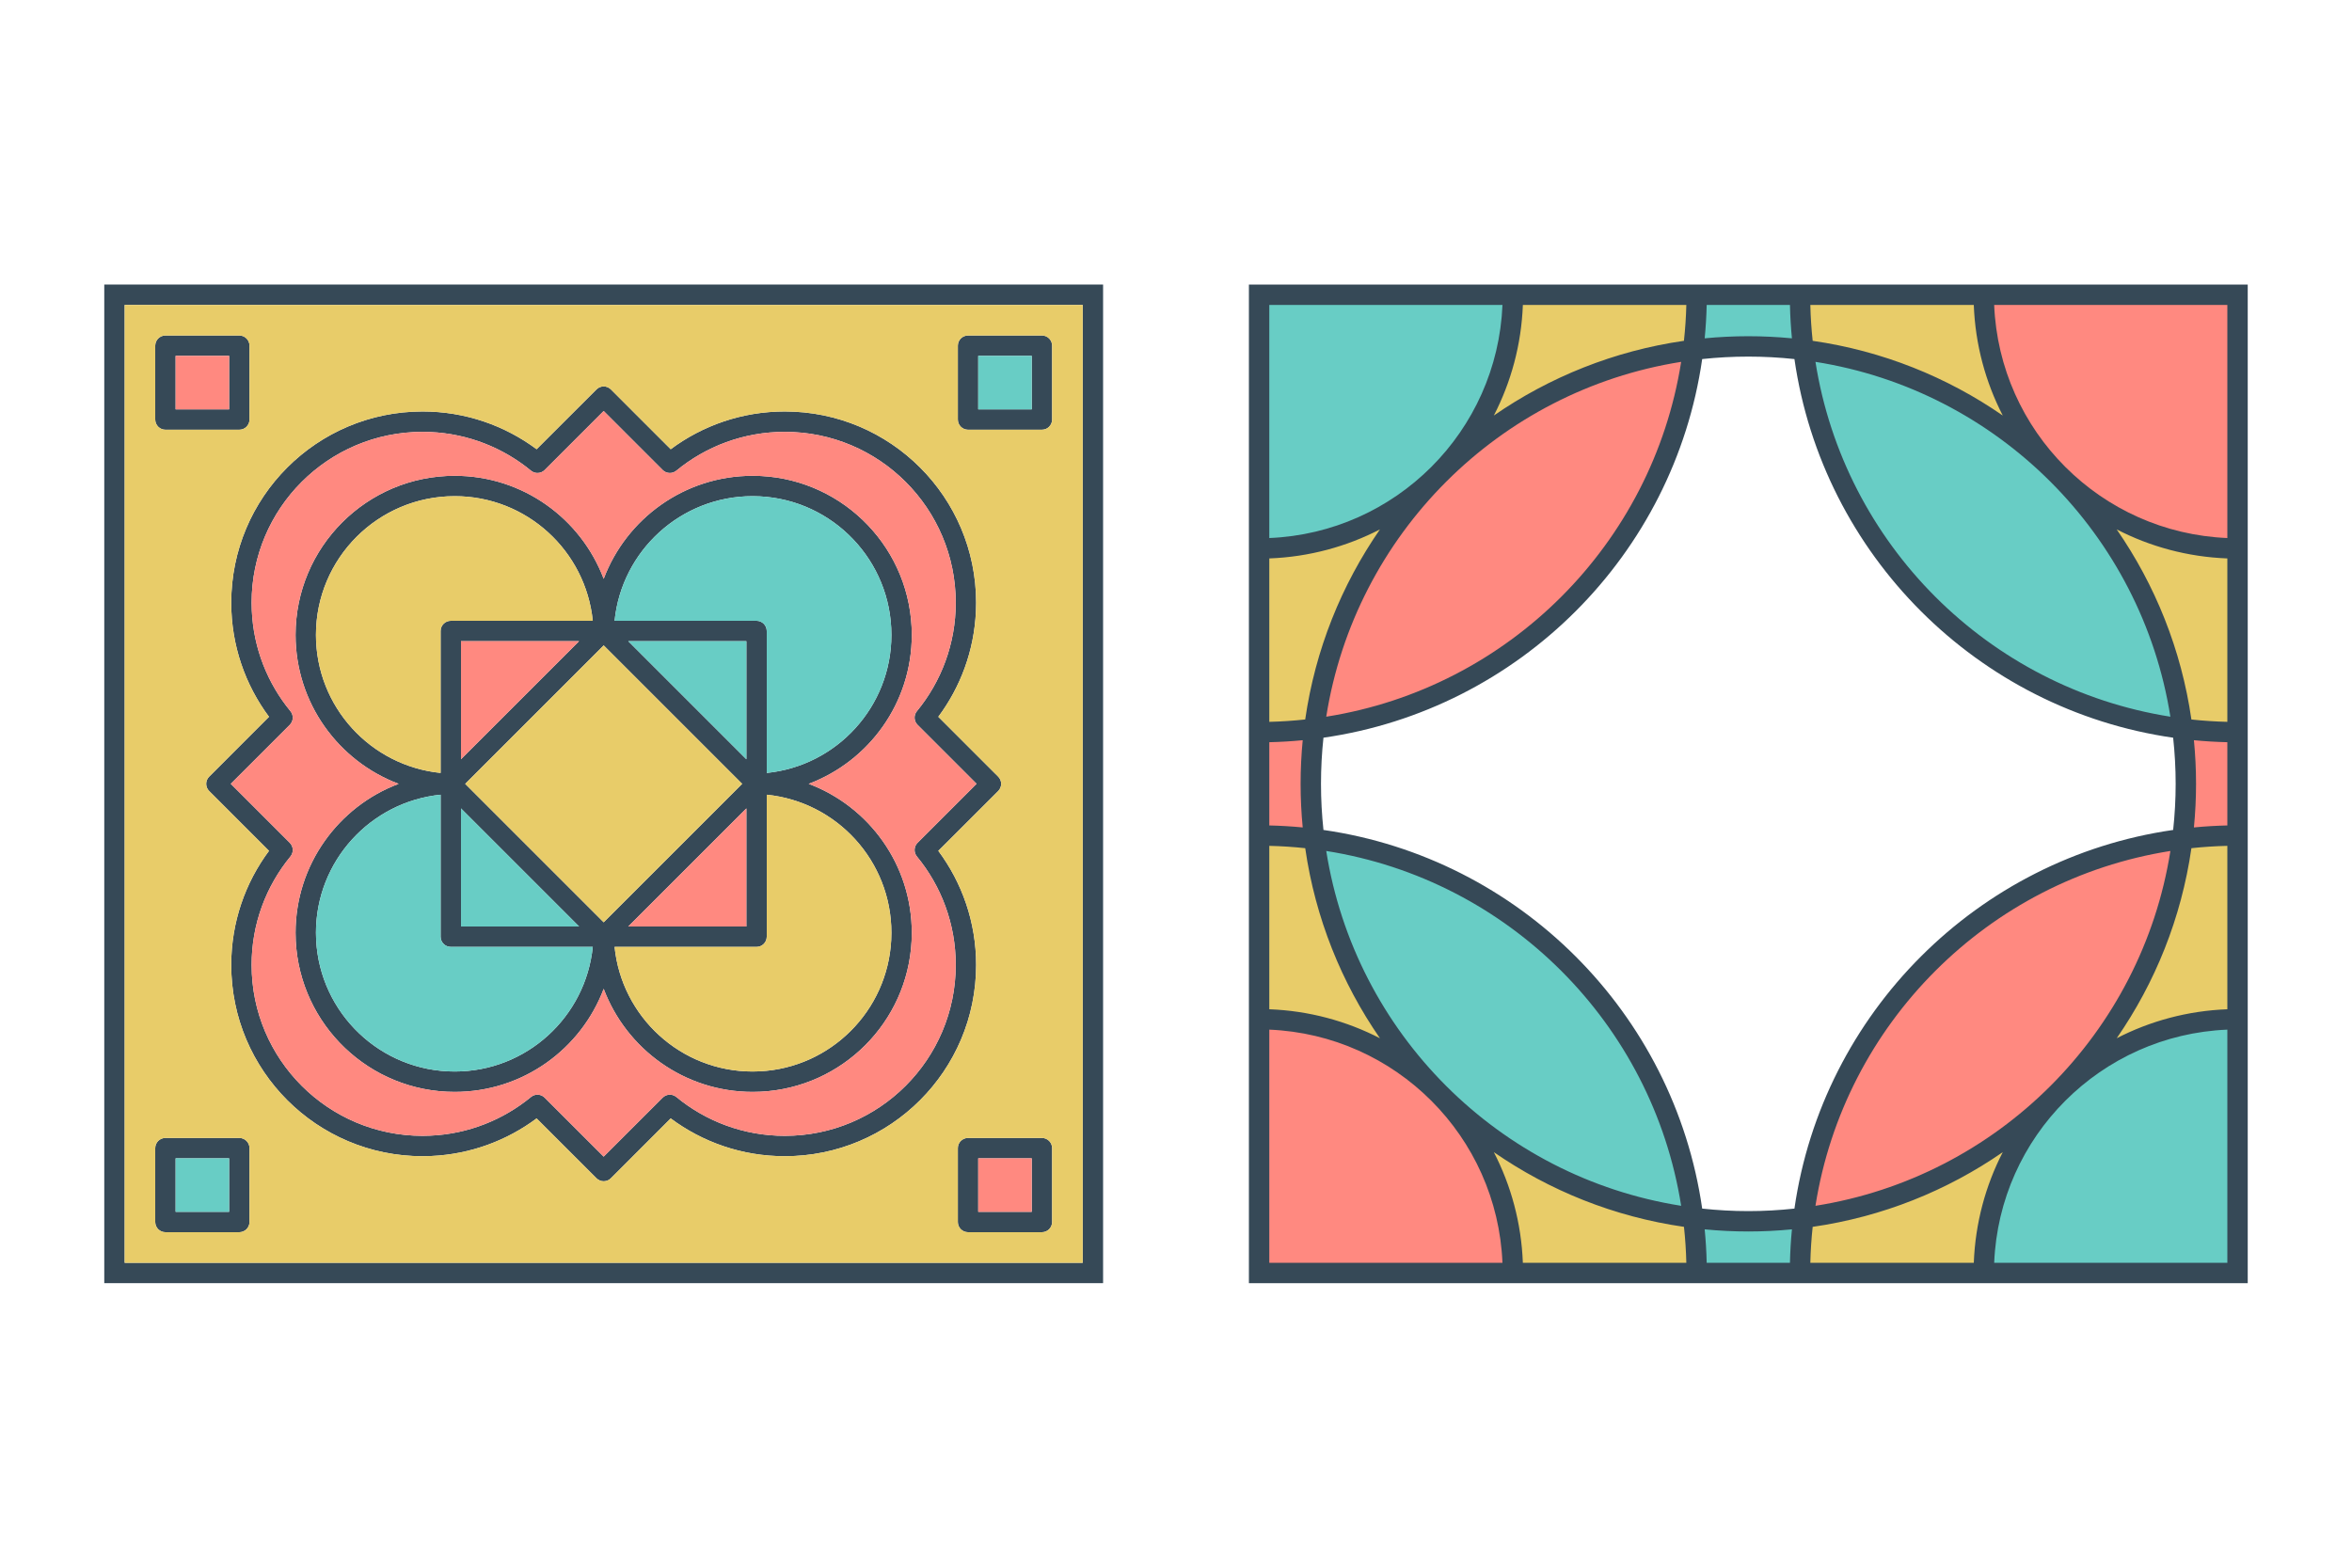
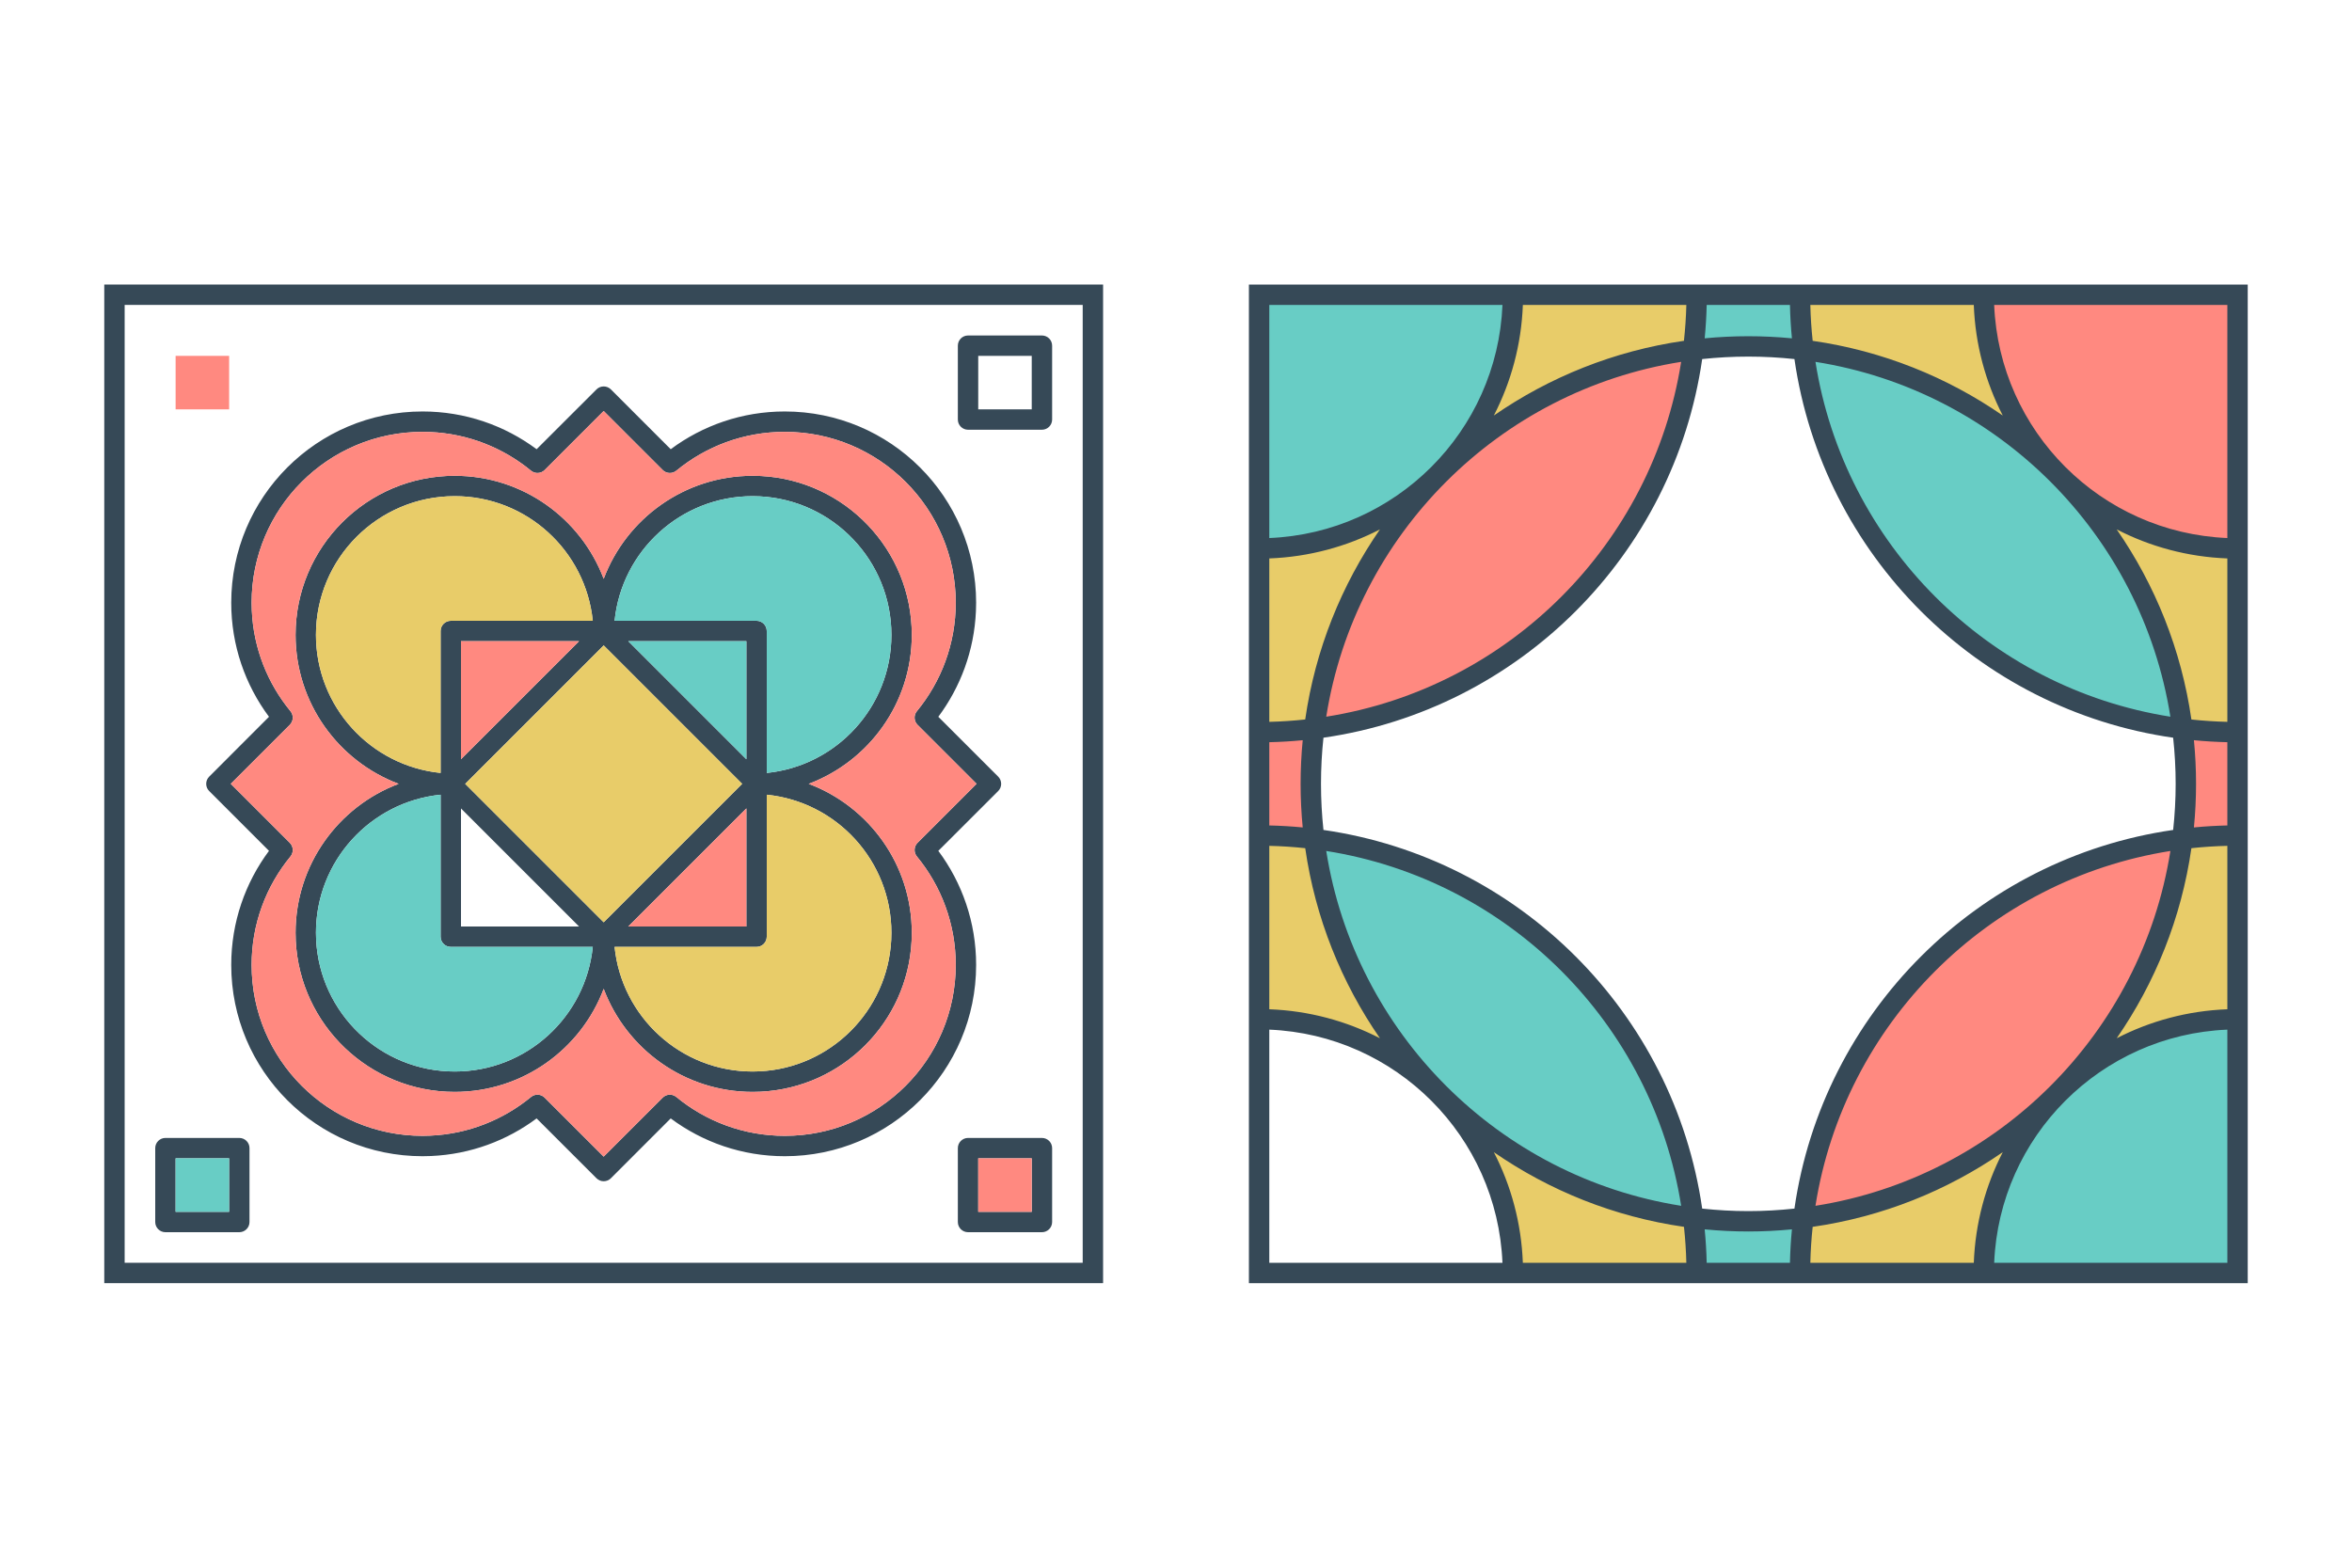
<svg xmlns="http://www.w3.org/2000/svg" width="150" height="100" viewBox="0 0 150 100" fill="none">
  <path fill-rule="evenodd" clip-rule="evenodd" d="M15.262 72.587C15.621 72.587 15.912 72.879 15.912 73.237V77.95C15.912 78.309 15.621 78.6 15.262 78.6H10.55C10.191 78.6 9.9 78.309 9.9 77.95V73.237C9.9 72.879 10.191 72.587 10.55 72.587H15.262ZM11.2 77.3H14.612V73.887H11.2V77.3Z" fill="#364957" />
  <path fill-rule="evenodd" clip-rule="evenodd" d="M66.45 72.587C66.809 72.587 67.1 72.879 67.1 73.237V77.95C67.1 78.309 66.809 78.6 66.45 78.6H61.737C61.379 78.6 61.087 78.309 61.087 77.95V73.237C61.087 72.879 61.379 72.587 61.737 72.587H66.45ZM62.387 77.3H65.8V73.887H62.387V77.3Z" fill="#364957" />
  <path fill-rule="evenodd" clip-rule="evenodd" d="M48.522 30.363C53.884 30.635 58.15 35.07 58.15 40.5C58.15 44.846 55.417 48.553 51.576 50C55.417 51.447 58.15 55.153 58.15 59.5L58.137 60.022C57.874 65.212 53.712 69.374 48.522 69.637L48 69.65C43.653 69.65 39.947 66.917 38.5 63.076C37.053 66.917 33.346 69.65 29 69.65C23.57 69.65 19.135 65.384 18.863 60.022L18.85 59.5C18.85 55.154 21.582 51.447 25.422 50C21.582 48.553 18.85 44.846 18.85 40.5C18.85 34.895 23.395 30.35 29 30.35C33.346 30.35 37.053 33.083 38.5 36.922C39.947 33.083 43.654 30.35 48 30.35L48.522 30.363ZM28.1 50.694C23.635 51.145 20.15 54.916 20.15 59.5L20.162 59.956C20.399 64.631 24.265 68.35 29 68.35C33.583 68.35 37.353 64.865 37.804 60.4H28.75C28.391 60.4 28.1 60.109 28.1 59.75V50.694ZM48.9 59.75C48.9 60.109 48.609 60.4 48.25 60.4H39.196C39.647 64.865 43.416 68.35 48 68.35L48.456 68.338C52.98 68.109 56.608 64.48 56.838 59.956L56.85 59.5C56.85 54.916 53.365 51.145 48.9 50.694V59.75ZM40.068 59.1H47.6V51.568L40.068 59.1ZM29.4 59.1H36.931L29.4 51.569V59.1ZM29.669 50L38.5 58.831L47.331 50L38.5 41.169L29.669 50ZM29 31.65C24.113 31.65 20.15 35.613 20.15 40.5C20.15 45.083 23.635 48.853 28.1 49.304V40.25C28.1 39.891 28.391 39.6 28.75 39.6H37.804C37.353 35.135 33.583 31.65 29 31.65ZM48 31.65C43.416 31.65 39.647 35.135 39.196 39.6H48.25C48.609 39.6 48.9 39.891 48.9 40.25V49.304C53.364 48.853 56.85 45.083 56.85 40.5C56.849 35.766 53.131 31.899 48.456 31.662L48 31.65ZM47.6 48.431V40.9H40.069L47.6 48.431ZM29.4 48.429L36.929 40.9H29.4V48.429Z" fill="#364957" />
  <path fill-rule="evenodd" clip-rule="evenodd" d="M38.041 24.84C38.294 24.587 38.706 24.586 38.96 24.84L42.775 28.655C44.806 27.143 47.325 26.247 50.051 26.247C56.79 26.247 62.253 31.71 62.253 38.448L62.24 38.997C62.129 41.513 61.252 43.828 59.842 45.723L63.66 49.54C63.782 49.662 63.85 49.827 63.85 50C63.85 50.172 63.782 50.338 63.66 50.459L59.842 54.274C61.355 56.306 62.253 58.824 62.253 61.551C62.253 68.29 56.79 73.753 50.051 73.753C47.324 73.753 44.806 72.855 42.775 71.342L38.96 75.159C38.838 75.281 38.672 75.35 38.5 75.35C38.328 75.35 38.163 75.281 38.041 75.159L34.223 71.342C32.329 72.752 30.013 73.629 27.497 73.74L26.949 73.753C20.21 73.753 14.747 68.29 14.747 61.551C14.747 58.824 15.643 56.306 17.155 54.274L13.341 50.459C13.087 50.206 13.087 49.794 13.341 49.54L17.155 45.723C15.644 43.692 14.747 41.175 14.747 38.448C14.747 31.71 20.21 26.247 26.949 26.247C29.675 26.247 32.192 27.144 34.223 28.655L38.041 24.84ZM34.737 29.981C34.501 30.217 34.123 30.236 33.865 30.024C32.1 28.573 29.874 27.666 27.439 27.558L26.949 27.547C20.928 27.547 16.047 32.428 16.047 38.448L16.059 38.938C16.166 41.374 17.074 43.6 18.524 45.365C18.736 45.623 18.717 46.001 18.481 46.237L14.718 49.998L18.481 53.761C18.717 53.998 18.736 54.375 18.524 54.634C16.977 56.516 16.047 58.924 16.047 61.551C16.047 67.572 20.928 72.453 26.949 72.453L27.439 72.441C29.874 72.333 32.1 71.425 33.865 69.975L33.967 69.906C34.215 69.77 34.53 69.811 34.737 70.018L38.499 73.779L42.262 70.018L42.357 69.939C42.591 69.78 42.908 69.79 43.134 69.976C45.016 71.524 47.424 72.453 50.051 72.453C56.072 72.453 60.953 67.572 60.953 61.551C60.953 58.924 60.024 56.516 58.476 54.634C58.264 54.375 58.282 53.998 58.518 53.761L62.28 49.998L58.518 46.237C58.282 46.001 58.263 45.623 58.475 45.365C60.022 43.482 60.953 41.075 60.953 38.448C60.953 32.428 56.072 27.547 50.051 27.547C47.424 27.547 45.016 28.476 43.134 30.024C42.876 30.236 42.498 30.217 42.262 29.981L38.499 26.218L34.737 29.981Z" fill="#364957" />
-   <path fill-rule="evenodd" clip-rule="evenodd" d="M15.262 21.4C15.621 21.4 15.912 21.691 15.912 22.05V26.762C15.912 27.121 15.621 27.412 15.262 27.412H10.55C10.191 27.412 9.9 27.121 9.9 26.762V22.05C9.9 21.691 10.191 21.4 10.55 21.4H15.262ZM11.2 26.112H14.612V22.7H11.2V26.112Z" fill="#364957" />
  <path fill-rule="evenodd" clip-rule="evenodd" d="M66.45 21.4C66.809 21.4 67.1 21.691 67.1 22.05V26.762C67.1 27.121 66.809 27.412 66.45 27.412H61.737C61.379 27.412 61.087 27.121 61.087 26.762V22.05C61.087 21.691 61.379 21.4 61.737 21.4H66.45ZM62.387 26.112H65.8V22.7H62.387V26.112Z" fill="#364957" />
  <path fill-rule="evenodd" clip-rule="evenodd" d="M70.35 81.85H6.65V18.15H70.35V81.85ZM7.95 80.55H69.05V19.45H7.95V80.55Z" fill="#364957" />
  <path d="M14.613 26.113H11.2V22.7H14.613V26.113Z" fill="#FF8980" />
  <path fill-rule="evenodd" clip-rule="evenodd" d="M14.613 77.3H11.2V73.887H14.613V77.3Z" fill="#68CDC5" />
  <path fill-rule="evenodd" clip-rule="evenodd" d="M65.8 77.3H62.388V73.887H65.8V77.3Z" fill="#FF8980" />
-   <path fill-rule="evenodd" clip-rule="evenodd" d="M65.8 26.113H62.388V22.7H65.8V26.113Z" fill="#68CDC5" />
-   <path fill-rule="evenodd" clip-rule="evenodd" d="M69.05 19.45V80.55H7.95V19.45H69.05ZM15.262 72.587C15.621 72.587 15.912 72.878 15.912 73.237V77.95C15.912 78.309 15.621 78.6 15.262 78.6H10.55C10.191 78.6 9.9 78.309 9.9 77.95V73.237C9.9 72.878 10.191 72.587 10.55 72.587H15.262ZM66.45 72.587C66.809 72.587 67.1 72.878 67.1 73.237V77.95C67.1 78.309 66.809 78.6 66.45 78.6H61.737C61.379 78.6 61.087 78.309 61.087 77.95V73.237C61.087 72.878 61.379 72.587 61.737 72.587H66.45ZM38.04 24.84C38.294 24.586 38.706 24.586 38.959 24.84L42.775 28.655C44.806 27.143 47.325 26.247 50.051 26.247C56.79 26.247 62.253 31.709 62.253 38.448L62.24 38.997C62.129 41.512 61.252 43.828 59.842 45.723L63.66 49.54C63.781 49.662 63.85 49.827 63.85 50C63.85 50.172 63.781 50.337 63.66 50.459L59.842 54.274C61.355 56.306 62.253 58.824 62.253 61.551C62.253 68.29 56.79 73.753 50.051 73.753C47.324 73.753 44.806 72.855 42.775 71.342L38.959 75.159C38.838 75.281 38.672 75.35 38.5 75.35C38.328 75.35 38.162 75.281 38.04 75.159L34.223 71.342C32.329 72.752 30.013 73.628 27.497 73.74L26.948 73.753C20.21 73.753 14.747 68.29 14.747 61.551C14.747 58.824 15.643 56.306 17.155 54.274L13.34 50.459C13.087 50.206 13.087 49.794 13.34 49.54L17.155 45.723C15.644 43.691 14.747 41.175 14.747 38.448C14.747 31.709 20.21 26.247 26.948 26.247C29.675 26.247 32.192 27.144 34.223 28.655L38.04 24.84ZM15.262 21.4C15.621 21.4 15.912 21.691 15.912 22.05V26.762C15.912 27.121 15.621 27.412 15.262 27.412H10.55C10.191 27.412 9.9 27.121 9.9 26.762V22.05C9.9 21.691 10.191 21.4 10.55 21.4H15.262ZM66.45 21.4C66.809 21.4 67.1 21.691 67.1 22.05V26.762C67.1 27.121 66.809 27.412 66.45 27.412H61.737C61.379 27.412 61.087 27.121 61.087 26.762V22.05C61.087 21.691 61.379 21.4 61.737 21.4H66.45Z" fill="#E8CC69" />
  <path fill-rule="evenodd" clip-rule="evenodd" d="M33.865 30.024C34.123 30.236 34.501 30.217 34.737 29.981L38.499 26.218L42.262 29.981C42.498 30.217 42.875 30.236 43.134 30.024C45.016 28.476 47.424 27.547 50.051 27.547C56.072 27.547 60.953 32.428 60.953 38.449C60.953 41.075 60.022 43.482 58.475 45.365C58.263 45.623 58.282 46.001 58.518 46.237L62.279 49.999L58.518 53.762C58.281 53.998 58.264 54.375 58.476 54.634C60.024 56.516 60.953 58.924 60.953 61.551C60.953 67.572 56.072 72.453 50.051 72.453C47.424 72.453 45.016 71.524 43.134 69.976C42.908 69.79 42.591 69.78 42.357 69.939L42.262 70.018L38.499 73.779L34.737 70.018C34.53 69.811 34.215 69.771 33.966 69.906L33.865 69.975C32.1 71.425 29.874 72.334 27.439 72.441L26.948 72.453C20.928 72.453 16.047 67.572 16.047 61.551C16.047 58.924 16.976 56.516 18.524 54.634C18.736 54.375 18.717 53.998 18.481 53.762L14.718 49.999L18.481 46.237C18.717 46.001 18.736 45.623 18.524 45.365C17.073 43.6 16.166 41.374 16.058 38.938L16.047 38.449C16.047 32.428 20.928 27.547 26.948 27.547L27.439 27.558C29.874 27.666 32.1 28.573 33.865 30.024ZM48.522 30.363C53.884 30.635 58.15 35.07 58.15 40.5C58.15 44.846 55.417 48.553 51.576 50C55.417 51.447 58.15 55.153 58.15 59.5L58.137 60.022C57.874 65.212 53.712 69.374 48.522 69.637L48 69.65C43.653 69.65 39.947 66.917 38.5 63.076C37.053 66.917 33.346 69.65 29 69.65C23.57 69.65 19.135 65.384 18.863 60.022L18.85 59.5C18.85 55.154 21.582 51.447 25.422 50C21.582 48.553 18.85 44.846 18.85 40.5C18.85 34.895 23.395 30.35 29 30.35C33.346 30.35 37.053 33.083 38.5 36.922C39.947 33.083 43.654 30.35 48 30.35L48.522 30.363Z" fill="#FF8980" />
  <path fill-rule="evenodd" clip-rule="evenodd" d="M39.196 39.6C39.647 35.136 43.416 31.65 48 31.65L48.456 31.662C53.131 31.899 56.85 35.766 56.85 40.5C56.85 45.084 53.365 48.853 48.9 49.304V40.25C48.9 39.891 48.609 39.6 48.25 39.6H39.196Z" fill="#68CDC5" />
  <path fill-rule="evenodd" clip-rule="evenodd" d="M20.15 40.5C20.15 35.613 24.113 31.651 29 31.65C33.583 31.65 37.353 35.136 37.804 39.6H28.75C28.391 39.6 28.1 39.891 28.1 40.25V49.304C23.635 48.853 20.15 45.084 20.15 40.5Z" fill="#E8CC69" />
  <path fill-rule="evenodd" clip-rule="evenodd" d="M20.15 59.5C20.15 54.916 23.635 51.145 28.1 50.694V59.75C28.1 60.109 28.391 60.4 28.75 60.4H37.804C37.353 64.865 33.583 68.35 29 68.35C24.266 68.35 20.399 64.631 20.162 59.956L20.15 59.5Z" fill="#68CDC5" />
  <path fill-rule="evenodd" clip-rule="evenodd" d="M48.25 60.4C48.609 60.4 48.9 60.109 48.9 59.75V50.694C53.365 51.145 56.85 54.916 56.85 59.5L56.838 59.956C56.609 64.48 52.98 68.109 48.456 68.338L48 68.35C43.416 68.35 39.647 64.865 39.196 60.4H48.25Z" fill="#E8CC69" />
  <path fill-rule="evenodd" clip-rule="evenodd" d="M47.6 40.9V48.431L40.069 40.9H47.6Z" fill="#68CDC5" />
  <path fill-rule="evenodd" clip-rule="evenodd" d="M36.929 40.9L29.4 48.429V40.9H36.929Z" fill="#FF8980" />
-   <path fill-rule="evenodd" clip-rule="evenodd" d="M36.931 59.1H29.4V51.569L36.931 59.1Z" fill="#68CDC5" />
  <path fill-rule="evenodd" clip-rule="evenodd" d="M38.5 58.831L29.669 50L38.5 41.169L47.331 50L38.5 58.831Z" fill="#E8CC69" />
  <path fill-rule="evenodd" clip-rule="evenodd" d="M47.6 59.1H40.068L47.6 51.568V59.1Z" fill="#FF8980" />
  <path d="M142.7 53.318C141.509 53.318 140.336 53.393 139.184 53.538C139.329 52.386 139.404 51.213 139.404 50.022C139.404 48.831 139.329 47.657 139.184 46.506C140.336 46.651 141.509 46.725 142.7 46.725V53.318Z" fill="#FF8980" />
  <path d="M108.181 81.2C108.181 80.01 108.106 78.836 107.962 77.685C109.113 77.829 110.287 77.904 111.478 77.904C112.668 77.904 113.842 77.829 114.993 77.685C114.849 78.836 114.774 80.01 114.774 81.2H108.181Z" fill="#68CDC5" />
  <path d="M80.307 46.725C81.498 46.725 82.672 46.651 83.823 46.506C83.678 47.657 83.604 48.831 83.604 50.022C83.604 51.213 83.678 52.386 83.823 53.538C82.672 53.393 81.498 53.318 80.307 53.318L80.307 46.725Z" fill="#FF8980" />
  <path d="M114.826 18.8C114.826 19.991 114.901 21.164 115.046 22.316C113.894 22.171 112.72 22.096 111.53 22.096C110.339 22.096 109.165 22.171 108.014 22.316C108.158 21.164 108.233 19.991 108.233 18.8L114.826 18.8Z" fill="#68CDC5" />
  <path d="M139.184 46.511C140.336 46.656 141.509 46.73 142.7 46.73V35.012C138.216 35.012 134.157 33.188 131.226 30.242L131.203 30.268C135.488 34.541 138.39 40.198 139.184 46.511Z" fill="#E8CC69" />
  <path d="M114.989 77.684C114.844 78.836 114.77 80.009 114.77 81.2H126.488C126.488 76.716 128.312 72.657 131.258 69.726L131.231 69.703C126.959 73.987 121.302 76.89 114.989 77.684Z" fill="#E8CC69" />
  <path d="M83.823 53.533C82.671 53.389 81.498 53.314 80.307 53.314L80.307 65.033C84.791 65.033 88.85 66.856 91.781 69.802L91.804 69.776C87.52 65.503 84.617 59.847 83.823 53.533Z" fill="#E8CC69" />
  <path d="M108.018 22.316C108.163 21.164 108.238 19.991 108.238 18.8L96.519 18.8C96.519 23.284 94.695 27.343 91.749 30.274L91.776 30.297C96.048 26.012 101.705 23.109 108.018 22.316Z" fill="#E8CC69" />
  <path d="M142.7 34.985V18.8H126.515C126.515 23.254 128.314 27.288 131.226 30.215C134.157 33.161 138.215 34.985 142.7 34.985Z" fill="#FF8980" />
  <path d="M126.515 81.2H142.7V65.015C138.246 65.015 134.212 66.815 131.285 69.726C128.339 72.657 126.515 76.716 126.515 81.2Z" fill="#68CDC5" />
-   <path d="M80.307 65.059V81.244H96.493C96.493 76.79 94.693 72.756 91.781 69.829C88.85 66.883 84.792 65.059 80.307 65.059Z" fill="#FF8980" />
  <path d="M96.493 18.8L80.307 18.8V34.985C84.762 34.985 88.796 33.186 91.722 30.274C94.669 27.343 96.493 23.284 96.493 18.8Z" fill="#68CDC5" />
  <path d="M114.774 18.8C114.774 19.991 114.848 21.164 114.993 22.316C121.279 23.106 126.915 25.988 131.181 30.242L131.203 30.215C128.292 27.288 126.492 23.254 126.492 18.8H114.774Z" fill="#E8CC69" />
  <path d="M142.7 53.274C141.509 53.274 140.336 53.349 139.184 53.493C138.394 59.78 135.512 65.415 131.258 69.681L131.285 69.704C134.211 66.792 138.246 64.993 142.7 64.993V53.274Z" fill="#E8CC69" />
  <path d="M108.234 81.244C108.234 80.053 108.159 78.88 108.015 77.728C101.728 76.938 96.093 74.056 91.827 69.802L91.804 69.829C94.716 72.756 96.515 76.79 96.515 81.244H108.234Z" fill="#E8CC69" />
  <path d="M80.307 46.726C81.498 46.726 82.672 46.651 83.823 46.507C84.614 40.22 87.495 34.585 91.749 30.319L91.722 30.296C88.796 33.208 84.762 35.008 80.307 35.008V46.726Z" fill="#E8CC69" />
  <path d="M115.015 22.337C116.599 34.937 126.584 44.922 139.184 46.506C138.39 40.193 135.487 34.536 131.203 30.264C126.937 26.009 121.302 23.128 115.015 22.337Z" fill="#68CDC5" />
  <path d="M139.162 53.516C126.562 55.1 116.577 65.085 114.993 77.684C121.307 76.89 126.963 73.987 131.236 69.703C135.49 65.437 138.372 59.802 139.162 53.516Z" fill="#FF8980" />
  <path d="M107.992 77.706C106.407 65.107 96.422 55.122 83.823 53.538C84.617 59.851 87.52 65.508 91.804 69.78C96.07 74.034 101.705 76.916 107.992 77.706Z" fill="#68CDC5" />
  <path d="M83.845 46.484C96.445 44.9 106.43 34.915 108.014 22.315C101.7 23.109 96.044 26.012 91.771 30.296C87.517 34.562 84.635 40.198 83.845 46.484Z" fill="#FF8980" />
  <path d="M143.35 81.85H79.65V18.15H143.35V81.85ZM80.95 80.55H95.82C95.488 72.487 89.012 66.011 80.95 65.679V80.55ZM95.27 73.494C96.368 75.622 97.025 78.014 97.121 80.55H107.547C107.529 79.778 107.477 79.013 107.396 78.258C102.938 77.617 98.814 75.946 95.27 73.494ZM114.281 78.418C113.366 78.507 112.438 78.554 111.5 78.554C110.561 78.554 109.633 78.507 108.717 78.418C108.785 79.122 108.829 79.833 108.845 80.55H114.155C114.17 79.833 114.213 79.122 114.281 78.418ZM127.728 73.494C124.185 75.946 120.062 77.617 115.604 78.258C115.523 79.013 115.473 79.778 115.455 80.55H125.88C125.976 78.014 126.631 75.622 127.728 73.494ZM142.05 65.679C133.988 66.011 127.512 72.488 127.18 80.55H142.05V65.679ZM111.5 22.747C110.506 22.747 109.525 22.801 108.558 22.904C106.761 35.389 96.889 45.26 84.404 47.057C84.3 48.024 84.247 49.006 84.247 50C84.247 50.994 84.301 51.975 84.404 52.941C96.888 54.739 106.76 64.611 108.558 77.094C109.525 77.198 110.506 77.254 111.5 77.254C112.494 77.254 113.475 77.198 114.441 77.094C116.239 64.611 126.111 54.739 138.594 52.941C138.698 51.975 138.754 50.994 138.754 50C138.754 49.006 138.698 48.025 138.594 47.058C126.11 45.26 116.239 35.388 114.441 22.904C113.475 22.801 112.493 22.747 111.5 22.747ZM84.582 54.282C86.416 65.904 95.595 75.082 107.217 76.916C105.382 65.295 96.204 56.116 84.582 54.282ZM138.418 54.282C126.796 56.116 117.617 65.295 115.782 76.916C127.404 75.082 136.584 65.904 138.418 54.282ZM80.95 64.379C83.486 64.475 85.878 65.131 88.006 66.228C85.554 62.685 83.883 58.561 83.241 54.104C82.487 54.023 81.722 53.973 80.95 53.955V64.379ZM142.05 53.955C141.278 53.973 140.513 54.023 139.758 54.104C139.117 58.562 137.446 62.685 134.994 66.228C137.122 65.131 139.514 64.475 142.05 64.379V53.955ZM83.081 47.217C82.378 47.285 81.667 47.328 80.95 47.344V52.654C81.667 52.67 82.378 52.713 83.081 52.781C82.993 51.866 82.947 50.938 82.947 50C82.947 49.061 82.993 48.133 83.081 47.217ZM139.918 47.217C140.007 48.133 140.054 49.061 140.054 50C140.054 50.938 140.007 51.866 139.918 52.781C140.622 52.713 141.333 52.67 142.05 52.654V47.344C141.333 47.328 140.622 47.285 139.918 47.217ZM88.006 33.77C85.878 34.868 83.486 35.525 80.95 35.621V46.045C81.722 46.027 82.486 45.975 83.24 45.894C83.882 41.437 85.554 37.313 88.006 33.77ZM134.994 33.77C137.446 37.313 139.117 41.438 139.758 45.895C140.513 45.977 141.278 46.027 142.05 46.045V35.621C139.514 35.525 137.122 34.868 134.994 33.77ZM107.217 23.082C95.595 24.917 86.417 34.095 84.582 45.717C96.204 43.882 105.382 34.704 107.217 23.082ZM115.782 23.082C117.616 34.704 126.795 43.882 138.417 45.717C136.582 34.095 127.404 24.916 115.782 23.082ZM80.95 34.32C89.013 33.988 95.489 27.512 95.821 19.45H80.95V34.32ZM127.179 19.45C127.511 27.512 133.987 33.988 142.05 34.32V19.45H127.179ZM97.122 19.45C97.026 21.986 96.368 24.378 95.27 26.506C98.813 24.054 102.937 22.382 107.394 21.74C107.475 20.985 107.529 20.222 107.547 19.45H97.122ZM115.455 19.45C115.473 20.222 115.523 20.986 115.604 21.741C120.062 22.383 124.185 24.054 127.728 26.506C126.631 24.378 125.975 21.986 125.879 19.45H115.455ZM108.845 19.45C108.829 20.167 108.785 20.878 108.717 21.581C109.633 21.493 110.561 21.447 111.5 21.447C112.438 21.447 113.366 21.493 114.281 21.581C114.213 20.878 114.17 20.167 114.155 19.45H108.845Z" fill="#364957" />
</svg>